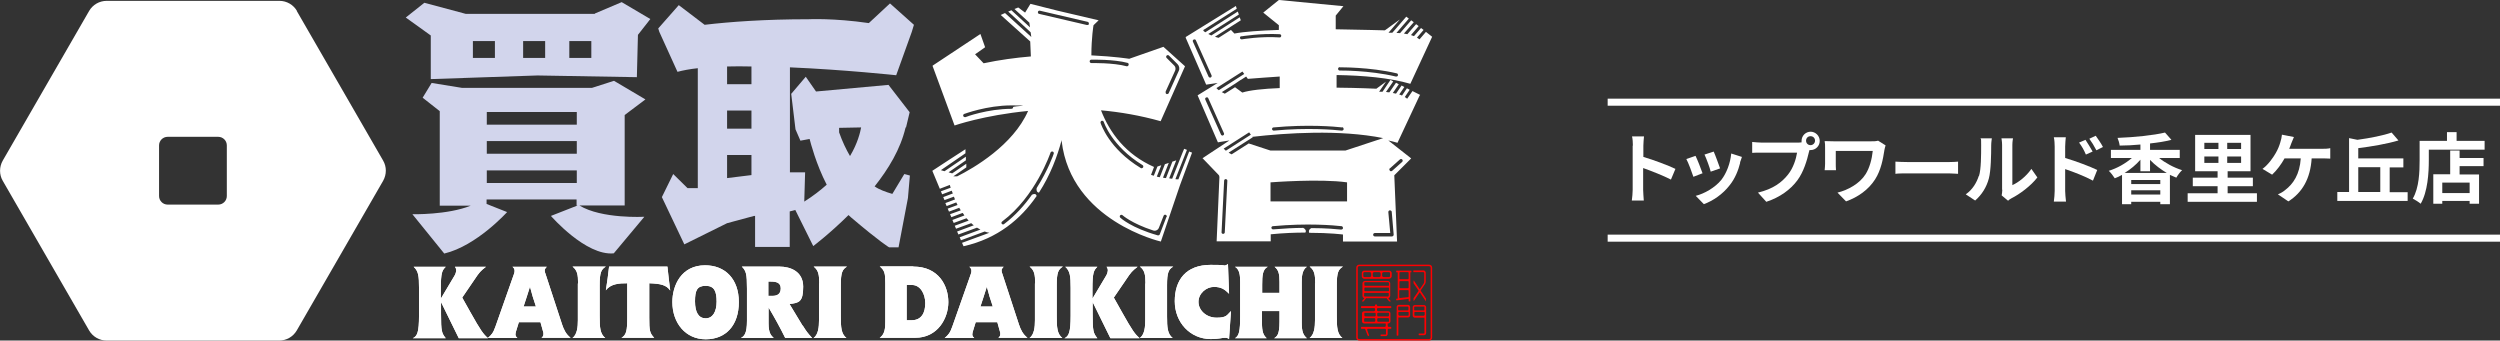
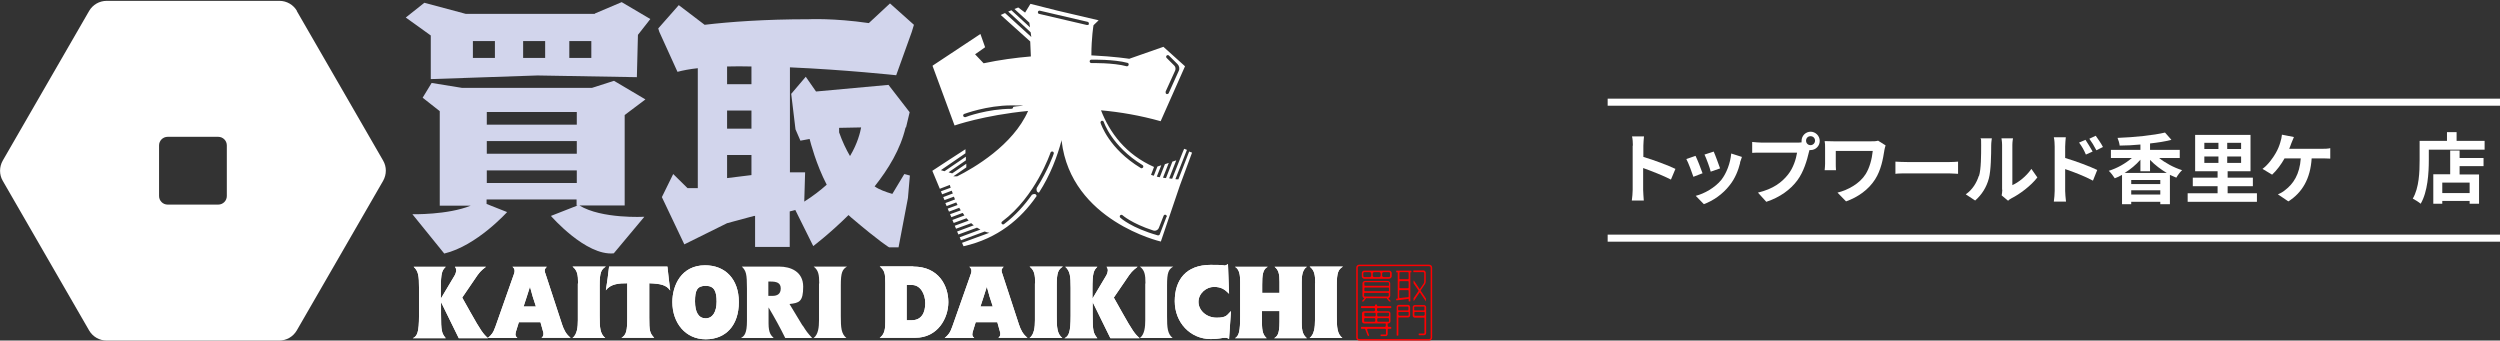
<svg xmlns="http://www.w3.org/2000/svg" id="_レイヤー_2" viewBox="0 0 1169.4 159.3">
  <rect x="0" y="0" width="1169.4" height="159.3" fill="#333333" stroke="none" />
  <defs>
    <style>.cls-1{fill:#d2d5ec;}.cls-2{fill:#fff;}.cls-3{fill:none;stroke:#fff;stroke-miterlimit:10;stroke-width:3.3px;}.cls-4{fill:#ff0001;}</style>
  </defs>
  <g id="_レイヤー_1-2">
    <path class="cls-2" d="M763.8,68.1c0-1.3-.1-3.1-.4-4.3h5.6c-.1,1.3-.3,2.8-.3,4.3v5.3c4.8,1.4,11.7,4,15,5.6l-2.1,5c-3.7-1.9-9.1-4-13-5.4v10.2c0,1,.2,3.6.3,5h-5.6c.2-1.4.4-3.6.4-5v-20.7Z" />
    <path class="cls-2" d="M796.5,81l-4.4,1.7c-.6-1.9-2.4-6.7-3.3-8.3l4.3-1.5c.9,1.8,2.6,6.2,3.3,8.2ZM814,76.1c-.9,3.6-2.4,7.4-4.9,10.5-3.3,4.3-7.8,7.3-12.1,8.9l-3.8-3.9c4-1,9-3.8,12-7.5,2.4-3.1,4.2-7.8,4.6-12.3l5,1.6c-.4,1.2-.6,1.9-.9,2.6ZM804.5,78.8l-4.3,1.5c-.4-1.8-2-6.1-2.9-8l4.3-1.4c.7,1.5,2.4,6.2,3,7.9Z" />
    <path class="cls-2" d="M846.9,61.6c2.3,0,4.3,1.9,4.3,4.3s-1.9,4.3-4.3,4.3-.3,0-.5,0c-.1.4-.2.8-.3,1.1-.8,3.5-2.4,9.1-5.4,13.1-3.2,4.3-8.1,7.9-14.5,10l-3.9-4.3c7.1-1.7,11.2-4.8,14.1-8.5,2.4-3,3.7-7.1,4.2-10.2h-16.7c-1.7,0-3.4,0-4.3.1v-5.1c1,.1,3.1.3,4.3.3h16.7c.5,0,1.3,0,2.1-.1,0-.2,0-.4,0-.7,0-2.4,1.9-4.3,4.3-4.3ZM846.9,67.9c1.1,0,2.1-.9,2.1-2.1s-.9-2.1-2.1-2.1-2.1.9-2.1,2.1.9,2.1,2.1,2.1Z" />
    <path class="cls-2" d="M881.4,70.5c-.6,3.8-1.5,9-4.3,13.4-3,4.7-7.9,8.3-13.6,10.3l-4-4.1c4.9-1.2,10.4-4.2,13.2-8.7,1.8-2.9,2.9-6.9,3.3-10.8h-17.3v6c0,.5,0,1.8.1,3h-5.3c.1-1.1.2-2,.2-3v-7.6c0-1,0-2.1-.2-3,1.2,0,2.7.1,4.4.1h17.2c1.2,0,2.4,0,3.4-.3l3.5,2.2c-.2.5-.5,1.9-.6,2.4Z" />
    <path class="cls-2" d="M892.4,75.8h19.3c1.7,0,3.3-.1,4.2-.2v5.7c-.9,0-2.7-.2-4.2-.2h-19.3c-2.1,0-4.5,0-5.8.2v-5.7c1.3.1,3.9.2,5.8.2Z" />
    <path class="cls-2" d="M925.7,82.3c1-3.1,1-9.9,1-14.3s-.1-2.4-.3-3.3h5.3c0,.2-.3,1.8-.3,3.3,0,4.2-.1,11.8-1.1,15.5-1.1,4.1-3.3,7.6-6.4,10.3l-4.4-2.9c3.2-2.2,5.1-5.5,6.1-8.6ZM936.5,88.8v-21c0-1.6-.3-3-.3-3.1h5.4c0,.1-.3,1.5-.3,3.1v18.8c2.9-1.3,6.5-4.1,8.9-7.6l2.8,4c-3,3.9-8.2,7.8-12.2,9.8-.8.4-1.2.8-1.5,1.1l-3-2.5c.1-.7.3-1.7.3-2.7Z" />
    <path class="cls-2" d="M961.1,68.6c0-1.3-.1-3.1-.4-4.4h5.6c-.1,1.3-.3,2.8-.3,4.4v5.3c4.8,1.4,11.7,4,15,5.6l-2,5c-3.7-2-9.1-4.1-13-5.4v10.2c0,1,.2,3.5.4,5h-5.7c.2-1.4.4-3.6.4-5v-20.7ZM978.8,70.9l-3.1,1.4c-1-2.3-1.8-3.7-3.2-5.6l3-1.3c1,1.5,2.4,3.8,3.3,5.4ZM983.6,68.8l-3,1.5c-1.2-2.3-2-3.6-3.3-5.4l3-1.4c1,1.4,2.6,3.7,3.4,5.3Z" />
    <path class="cls-2" d="M1009.8,73.8c3,2.4,7,4.6,10.9,5.8-.9.8-2.1,2.4-2.7,3.5-1-.4-1.9-.8-3-1.3v13.7h-4.5v-1.1h-13.6v1.1h-4.3v-13.7c-1.1.6-2.2,1.2-3.4,1.6-.6-1-1.9-2.7-2.8-3.5,3.9-1.2,7.8-3.4,10.8-6h-9.8v-3.8h13.8v-2.5c-3.3.3-6.6.5-9.7.5-.1-1-.6-2.7-1-3.6,7.9-.3,16.8-1.2,22.2-2.5l3,3.4c-3,.8-6.4,1.3-10,1.7v3h13.9v3.8h-9.8ZM1013.7,81c-2.9-1.7-5.7-3.8-8-6.2v5.3h-4.5v-5.4c-2.1,2.4-4.6,4.5-7.4,6.2h19.8ZM1010.5,84.2h-13.6v1.9h13.6v-1.9ZM1010.5,91v-2h-13.6v2h13.6Z" />
    <path class="cls-2" d="M1055.7,90.4v4h-32.4v-4h14v-3.3h-11.6v-4h11.6v-3h-10.5v-17h25.9v17h-10.7v3h11.8v4h-11.8v3.3h13.6ZM1031.1,69.7h6.6v-2.9h-6.6v2.9ZM1031.1,76.2h6.6v-3h-6.6v3ZM1048.3,66.8h-6.5v2.9h6.5v-2.9ZM1048.3,73.2h-6.5v3h6.5v-3Z" />
    <path class="cls-2" d="M1071.8,67c-.3.8-.6,1.7-1,2.6h15.5c.9,0,2.6,0,3.7-.3v4.9c-1.3-.1-2.9-.1-3.7-.1h-5c-.6,9.5-4.4,16-10.9,20.1l-4.9-3.3c1.3-.5,2.6-1.3,3.4-2,3.8-2.9,6.8-7.3,7.3-14.8h-7.6c-1.4,2.6-3.7,5.7-5.8,7.6l-4.5-2.7c2.6-1.9,4.9-5.1,6.2-7.4,1-1.7,1.7-3.5,2.1-4.9.4-1.2.7-2.6.8-3.7l5.6,1.1c-.4.9-.9,2.2-1.2,2.9Z" />
-     <path class="cls-2" d="M1126.2,89.8v4.2h-32.9v-4.2h5.5v-25.2l3.9.8c5.9-.8,12-2,16-3.4l3.2,3.7c-5.4,1.6-12.4,2.8-18.8,3.6v4.8h21.1v4.2h-6.4v11.6h8.4ZM1103.1,89.8h10.3v-11.6h-10.3v11.6Z" />
    <path class="cls-2" d="M1162.2,65.9v4.1h-26.1v5c0,5.8-.5,14.7-3.8,20.3-.8-.7-2.7-1.9-3.7-2.4,3-5.1,3.2-12.7,3.2-17.9v-9.1h12.8v-4.1h4.5v4.1h13.1ZM1150.5,73.9h11.2v3.8h-11.2v3.9h9.1v13.7h-4.4v-1.3h-12.8v1.3h-4.2v-13.8h7.9v-11.1h4.4v3.4ZM1155.2,85.4h-12.8v4.9h12.8v-4.9Z" />
    <line class="cls-3" x1="752" y1="47.8" x2="1169.4" y2="47.8" />
    <line class="cls-3" x1="752" y1="111.4" x2="1169.4" y2="111.4" />
    <path class="cls-2" d="M206.2,139.7l6.2-10.4c.6-.9.9-1.8,1-2.8,0-.7-.2-1.2-.6-1.7h14.5c-2.5,1.9-3.1,2.6-5.3,5.9l-5.8,8.5,3.7,6.6c5.1,9.1,6.2,10.5,8.4,12.4h-13.7c-2.7-5.6-5.6-11.4-8.3-16.9v5.5c0,8.2.3,9,2.2,11.4h-15.4c2.1-.9,2.9-2.9,2.9-10.6v-12.9c0-5.7-.3-7.9-2.5-9.9h15c-1.7,1.7-2.3,2.6-2.3,10.6v4.3Z" />
    <path class="cls-2" d="M255.8,124.7c-.8.9-1,1.2-1,1.8s.1,1,.4,1.7l7.7,23.5c.8,2.4,1.8,4.6,4,6.3h-13.6c.6-.5.9-.9.9-1.7s0-.6-.2-1.3l-1.2-4.3h-10.1l-1.3,4.2c-.1.5-.3.9-.3,1.5,0,.9.6,1.4.9,1.7h-13.8c1.7-1.5,2.5-2.3,3.6-5.5l8.6-24.4c.3-.8.3-1.1.3-1.6,0-1-.7-1.6-1-1.8h16.1ZM250.7,143.4c-1.1-3.1-2-6.2-2.8-9.3-1,3.3-2,6.2-3,9.3h5.8Z" />
    <path class="cls-2" d="M270.4,132.6c0-4.2-.4-6.2-2.6-7.9h15.6c-2.2,1.3-2.9,2.8-2.9,8.7v14.5c0,5.4.2,8.2,2.6,10.2h-15.3c2.2-1.7,2.5-5.2,2.5-8.3v-17.2Z" />
    <path class="cls-2" d="M312.2,124.7c.4,3.7.8,7.4,1.3,11.2-1.8-2.6-4.4-3.2-9.8-3.4v16.1c0,6,.2,7.2,2.3,9.4h-15.3c2.3-1.3,2.7-3.4,2.7-9.4v-16.1c-3.7,0-7.7.2-10,3.3.6-3.7,1.1-7.5,1.5-11.1h27.3Z" />
    <path class="cls-2" d="M329.8,124.1c9.4,0,15.8,6.4,15.8,17.2s-6,17.4-15.5,17.4-15.6-7.7-15.6-17.4c0-7.8,4.2-17.2,15.3-17.2ZM330.1,148.9c3.3,0,5.1-3.1,5.1-7.8s-1-7.4-5.1-7.4-5,2.2-5,7.3,1.7,7.9,5,7.9Z" />
    <path class="cls-2" d="M375.5,152.3c1.7,2.7,2.2,3.4,4.4,5.8h-12.6c-2.3-4.7-5-9.6-7.8-14.3v7.4c0,4.7,1.2,5.7,2.4,6.9h-15.3c1.6-.9,2.8-2.2,2.8-8v-15.1c0-6.9-.4-8.3-2.4-10.3h17.5c5.3,0,11.2,2.3,11.2,9.4s-1.9,7.6-6.4,8.1l6.1,10.1ZM359.5,138.4h1.8c2.2,0,3.9-.8,3.9-3.5s-2.1-3.2-4.7-3.2h-1.1v6.7Z" />
    <path class="cls-2" d="M383.2,132.6c0-4.2-.4-6.2-2.6-7.9h15.6c-2.2,1.3-2.9,2.8-2.9,8.7v14.5c0,5.4.2,8.2,2.6,10.2h-15.3c2.2-1.7,2.5-5.2,2.5-8.3v-17.2Z" />
    <path class="cls-2" d="M206.2,139.7l6.2-10.4c.6-.9.9-1.8,1-2.8,0-.7-.2-1.2-.6-1.7h14.5c-2.5,1.9-3.1,2.6-5.3,5.9l-5.8,8.5,3.7,6.6c5.1,9.1,6.2,10.5,8.4,12.4h-13.7c-2.7-5.6-5.6-11.4-8.3-16.9v5.5c0,8.2.3,9,2.2,11.4h-15.4c2.1-.9,2.9-2.9,2.9-10.6v-12.9c0-5.7-.3-7.9-2.5-9.9h15c-1.7,1.7-2.3,2.6-2.3,10.6v4.3Z" />
    <path class="cls-2" d="M255.8,124.7c-.8.9-1,1.2-1,1.8s.1,1,.4,1.7l7.7,23.5c.8,2.4,1.8,4.6,4,6.3h-13.6c.6-.5.9-.9.9-1.7s0-.6-.2-1.3l-1.2-4.3h-10.1l-1.3,4.2c-.1.5-.3.9-.3,1.5,0,.9.6,1.4.9,1.7h-13.8c1.7-1.5,2.5-2.3,3.6-5.5l8.6-24.4c.3-.8.3-1.1.3-1.6,0-1-.7-1.6-1-1.8h16.1ZM250.7,143.4c-1.1-3.1-2-6.2-2.8-9.3-1,3.3-2,6.2-3,9.3h5.8Z" />
    <path class="cls-2" d="M270.4,132.6c0-4.2-.4-6.2-2.6-7.9h15.6c-2.2,1.3-2.9,2.8-2.9,8.7v14.5c0,5.4.2,8.2,2.6,10.2h-15.3c2.2-1.7,2.5-5.2,2.5-8.3v-17.2Z" />
    <path class="cls-2" d="M312.2,124.7c.4,3.7.8,7.4,1.3,11.2-1.8-2.6-4.4-3.2-9.8-3.4v16.1c0,6,.2,7.2,2.3,9.4h-15.3c2.3-1.3,2.7-3.4,2.7-9.4v-16.1c-3.7,0-7.7.2-10,3.3.6-3.7,1.1-7.5,1.5-11.1h27.3Z" />
    <path class="cls-2" d="M329.8,124.1c9.4,0,15.8,6.4,15.8,17.2s-6,17.4-15.5,17.4-15.6-7.7-15.6-17.4c0-7.8,4.2-17.2,15.3-17.2ZM330.1,148.9c3.3,0,5.1-3.1,5.1-7.8s-1-7.4-5.1-7.4-5,2.2-5,7.3,1.7,7.9,5,7.9Z" />
-     <path class="cls-2" d="M375.5,152.3c1.7,2.7,2.2,3.4,4.4,5.8h-12.6c-2.3-4.7-5-9.6-7.8-14.3v7.4c0,4.7,1.2,5.7,2.4,6.9h-15.3c1.6-.9,2.8-2.2,2.8-8v-15.1c0-6.9-.4-8.3-2.4-10.3h17.5c5.3,0,11.2,2.3,11.2,9.4s-1.9,7.6-6.4,8.1l6.1,10.1ZM359.5,138.4h1.8c2.2,0,3.9-.8,3.9-3.5s-2.1-3.2-4.7-3.2h-1.1v6.7Z" />
-     <path class="cls-2" d="M383.2,132.6c0-4.2-.4-6.2-2.6-7.9h15.6c-2.2,1.3-2.9,2.8-2.9,8.7v14.5c0,5.4.2,8.2,2.6,10.2h-15.3c2.2-1.7,2.5-5.2,2.5-8.3v-17.2Z" />
    <path class="cls-2" d="M138.8,5.1l40.4,70c1.7,2.9,1.7,6.5,0,9.5l-40.4,70c-1.7,2.9-4.8,4.7-8.2,4.7H49.9c-3.4,0-6.5-1.8-8.2-4.7L1.3,84.6c-1.7-2.9-1.7-6.5,0-9.5L41.7,5.1c1.7-2.9,4.8-4.7,8.2-4.7h80.8c3.4,0,6.5,1.8,8.2,4.7ZM102.1,95.7c2.2,0,4-1.8,4-4v-23.7c0-2.2-1.8-4-4-4h-23.7c-2.2,0-4,1.8-4,4v23.7c0,2.2,1.8,4,4,4h23.7Z" />
    <path class="cls-1" d="M278.2,6.5h-60.3l-19.4-5.2-8.7,6.9,11.7,8.4v20.4l49.9-1.7,46.5.8.5-19.8,5.8-7.4-13.4-7.9-12.5,5.3ZM231.5,27.1h-10.3v-7.9h10.3v7.9ZM255,27.1h-10.3v-7.9h10.3v7.9ZM276.6,27.1h-10.3v-7.9h10.3v7.9Z" />
    <path class="cls-1" d="M292.2,53.8l9.7-7.3-14.7-8.7-10.3,3.3h-60.8l-14.2-2.3-4.2,6.9,8,6.3v44.2h14.5c-10.9,4.4-27.3,4-27.3,4l14.9,18.4c15.2-3.6,29.4-19.4,29.4-19.4l-9.6-3.8v-2.1h42.1v2.8h.5l-12.5,4.9s16.3,18.8,29.4,17.5l14.3-17.1s-20,1.1-30.4-5.3h21.2v-42.3ZM269.8,52.4v5.9h-42.1v-5.9h42.1ZM227.7,66h42.1v5.9h-42.1v-5.9ZM227.7,85.6v-5.9h42.1v5.9h-42.1Z" />
    <path class="cls-1" d="M419.2,35.2l7.3-20.3,1-3.3-11.2-10-9.9,9.2c-16.5-2.4-28.2-1.8-28.2-1.8-20.5,0-36.8,1.2-48.6,2.6l-12.1-9.2-9.6,10.9.5,1.6,8.5,18.7c2.6-.7,5.8-1.3,9.5-1.7v56.1h-4.8l-6.7-6.6-5.3,10.8,10.5,22.1,20-9.9,12.6-3.4h.5v14.5h16.2v-16.6l2.6-.7,8.4,16.9s7.6-5.7,16.5-14.5c.4.4.8.7,1.2,1.1,13.9,11.8,17.8,14,17.8,14h4.4l4.4-23.1.9-10.5-2.6-.7-5.6,9.3c-3.1-.9-6.3-2.1-8.1-3.4,0,0,0,0-.2-.1,6.5-8.2,12.1-17.4,14.5-27.6h.2s1.7-7.1,1.7-7.1l-9.9-12.8-33.9,3.1-4.8-6.9-6.8,8,2,16.6,2.3,5.3,4.3-.8c.5,1.9,3,11.7,8,21.4-2.9,2.6-6.4,5.3-10.5,7.9l.4-13.7h-7.1V31.5c25.6,1.1,49.8,3.7,49.8,3.7ZM351.5,81.9l-11.4,1.4v-10.8h11.4v9.3ZM351.5,60.2h-11.4v-8.5h11.4v8.5ZM351.5,39.4h-11.4v-8.3c3.6-.1,7.5-.1,11.4,0v8.3ZM392.5,59.8l10.3-.2c-.4,2.2-1.6,7.4-5.2,13.4-1.8-3.1-3.6-6.8-5.1-11.1v-2.1Z" />
    <path class="cls-2" d="M427.2,124.7c12,0,16.4,9.1,16.4,16.6s-4.9,16.7-15.5,16.7h-16.6c2.5-1.7,2.6-4.8,2.6-7.6v-18.1c0-4.4-.3-5.8-2.6-7.7h15.6ZM424.1,149.8h2.3c4.8,0,6.4-3.7,6.4-8s-2.3-8.5-6.2-8.5h-2.5v16.4Z" />
    <path class="cls-2" d="M469.5,124.7c-.8.9-1,1.2-1,1.8s.1,1,.4,1.7l7.7,23.5c.8,2.4,1.8,4.6,4,6.3h-13.6c.6-.5.9-.9.9-1.7s0-.6-.2-1.3l-1.2-4.3h-10.1l-1.3,4.2c-.1.5-.3.9-.3,1.5,0,.9.6,1.4.9,1.7h-13.8c1.7-1.5,2.5-2.3,3.6-5.5l8.6-24.4c.3-.8.3-1.1.3-1.6,0-1-.7-1.6-1-1.8h16.1ZM464.4,143.4c-1.1-3.1-2-6.2-2.8-9.3-1,3.3-2,6.2-3,9.3h5.8Z" />
    <path class="cls-2" d="M484.2,132.6c0-4.2-.4-6.2-2.6-7.9h15.6c-2.2,1.3-2.9,2.8-2.9,8.7v14.5c0,5.4.2,8.2,2.6,10.2h-15.3c2.2-1.7,2.5-5.2,2.5-8.3v-17.2Z" />
    <path class="cls-2" d="M511,139.7l6.2-10.4c.6-.9.9-1.8,1-2.8,0-.7-.2-1.2-.6-1.7h14.5c-2.5,1.9-3.1,2.6-5.3,5.9l-5.8,8.5,3.7,6.6c5.1,9.1,6.2,10.5,8.4,12.4h-13.7c-2.7-5.6-5.6-11.4-8.3-16.9v5.5c0,8.2.3,9,2.2,11.4h-15.4c2.1-.9,2.9-2.9,2.9-10.6v-12.9c0-5.7-.3-7.9-2.5-9.9h15c-1.7,1.7-2.3,2.6-2.3,10.6v4.3Z" />
    <path class="cls-2" d="M535.8,132.6c0-4.2-.4-6.2-2.6-7.9h15.6c-2.2,1.3-2.9,2.8-2.9,8.7v14.5c0,5.4.2,8.2,2.6,10.2h-15.3c2.2-1.7,2.5-5.2,2.5-8.3v-17.2Z" />
    <path class="cls-2" d="M574.9,137.4c-2-2-3.6-3.2-7.1-3.2s-7.2,3-7.2,7,3.7,7.4,8.5,7.4,4.8-1.3,6.7-3.1l-.9,13.1c-.4-.3-.8-.6-1.9-.6-1.5,0-2.9.6-6.6.6-9.7,0-16.9-7.8-16.9-17.7s5.2-17,16.8-17,3.6.4,5.4.4,2.2-.5,2.7-.8l.5,13.8Z" />
    <path class="cls-2" d="M580.1,132c0-3.4-.3-5.9-2.4-7.2h15.3c-2.4,1.1-2.6,4.2-2.6,8.3v3.9h8.1v-5.1c0-3.7-.4-5.6-2.3-7.1h15.1c-2.3,1.5-2.4,4.8-2.4,7.3v18.8c0,4.3.7,5.8,2.4,7.3h-15.3c1.4-.9,2.5-1.7,2.5-7.7v-5h-8.2v5.4c0,4.3.6,5.8,2.2,7.3h-14.8c1.9-1.2,2.4-3.2,2.4-10.4v-15.7Z" />
    <path class="cls-2" d="M615.2,132.6c0-4.2-.4-6.2-2.6-7.9h15.6c-2.2,1.3-2.9,2.8-2.9,8.7v14.5c0,5.4.2,8.2,2.6,10.2h-15.3c2.2-1.7,2.5-5.2,2.5-8.3v-17.2Z" />
    <path class="cls-2" d="M427.2,124.7c12,0,16.4,9.1,16.4,16.6s-4.9,16.7-15.5,16.7h-16.6c2.5-1.7,2.6-4.8,2.6-7.6v-18.1c0-4.4-.3-5.8-2.6-7.7h15.6ZM424.1,149.8h2.3c4.8,0,6.4-3.7,6.4-8s-2.3-8.5-6.2-8.5h-2.5v16.4Z" />
    <path class="cls-2" d="M469.5,124.7c-.8.9-1,1.2-1,1.8s.1,1,.4,1.7l7.7,23.5c.8,2.4,1.8,4.6,4,6.3h-13.6c.6-.5.9-.9.9-1.7s0-.6-.2-1.3l-1.2-4.3h-10.1l-1.3,4.2c-.1.5-.3.9-.3,1.5,0,.9.6,1.4.9,1.7h-13.8c1.7-1.5,2.5-2.3,3.6-5.5l8.6-24.4c.3-.8.3-1.1.3-1.6,0-1-.7-1.6-1-1.8h16.1ZM464.4,143.4c-1.1-3.1-2-6.2-2.8-9.3-1,3.3-2,6.2-3,9.3h5.8Z" />
    <path class="cls-2" d="M484.2,132.6c0-4.2-.4-6.2-2.6-7.9h15.6c-2.2,1.3-2.9,2.8-2.9,8.7v14.5c0,5.4.2,8.2,2.6,10.2h-15.3c2.2-1.7,2.5-5.2,2.5-8.3v-17.2Z" />
    <path class="cls-2" d="M511,139.7l6.2-10.4c.6-.9.9-1.8,1-2.8,0-.7-.2-1.2-.6-1.7h14.5c-2.5,1.9-3.1,2.6-5.3,5.9l-5.8,8.5,3.7,6.6c5.1,9.1,6.2,10.5,8.4,12.4h-13.7c-2.7-5.6-5.6-11.4-8.3-16.9v5.5c0,8.2.3,9,2.2,11.4h-15.4c2.1-.9,2.9-2.9,2.9-10.6v-12.9c0-5.7-.3-7.9-2.5-9.9h15c-1.7,1.7-2.3,2.6-2.3,10.6v4.3Z" />
-     <path class="cls-2" d="M535.8,132.6c0-4.2-.4-6.2-2.6-7.9h15.6c-2.2,1.3-2.9,2.8-2.9,8.7v14.5c0,5.4.2,8.2,2.6,10.2h-15.3c2.2-1.7,2.5-5.2,2.5-8.3v-17.2Z" />
    <path class="cls-2" d="M574.9,137.4c-2-2-3.6-3.2-7.1-3.2s-7.2,3-7.2,7,3.7,7.4,8.5,7.4,4.8-1.3,6.7-3.1l-.9,13.1c-.4-.3-.8-.6-1.9-.6-1.5,0-2.9.6-6.6.6-9.7,0-16.9-7.8-16.9-17.7s5.2-17,16.8-17,3.6.4,5.4.4,2.2-.5,2.7-.8l.5,13.8Z" />
    <path class="cls-2" d="M580.1,132c0-3.4-.3-5.9-2.4-7.2h15.3c-2.4,1.1-2.6,4.2-2.6,8.3v3.9h8.1v-5.1c0-3.7-.4-5.6-2.3-7.1h15.1c-2.3,1.5-2.4,4.8-2.4,7.3v18.8c0,4.3.7,5.8,2.4,7.3h-15.3c1.4-.9,2.5-1.7,2.5-7.7v-5h-8.2v5.4c0,4.3.6,5.8,2.2,7.3h-14.8c1.9-1.2,2.4-3.2,2.4-10.4v-15.7Z" />
    <path class="cls-2" d="M615.2,132.6c0-4.2-.4-6.2-2.6-7.9h15.6c-2.2,1.3-2.9,2.8-2.9,8.7v14.5c0,5.4.2,8.2,2.6,10.2h-15.3c2.2-1.7,2.5-5.2,2.5-8.3v-17.2Z" />
    <path class="cls-2" d="M556.4,70.5l-5.2,13.4c-.5,0-1,0-1.4-.1l5.4-13.7-1.3-.5-.8,1.9-4.8,12.1c-.5,0-1-.1-1.4-.2l3.3-8.4-1.8.6-3,7.7c-.5,0-1-.1-1.4-.2l2.7-6.9-1.8.6-2.4,6.1c-.5,0-.9-.2-1.4-.3l2.1-5.3-1.8.6-1.7,4.3c-.5-.1-.9-.3-1.3-.4l1.4-3.7c-13.3-5.9-20.7-16-24.8-26.5,8.9.8,18.3,2.4,27.9,5.1l11.4-25.7-10.1-9.1-16,5.6s-6.9-1.1-17.7-1.6c0-8.3,1-14.1,1-14.1l2.4-2.3-19.2-4.5h0c0,0-12.7-3.2-12.7-3.2l-2.5,4.1-3.2-2.4-1.8.7,7,6.4.3,2.2-8.7-8-1.5.6,10.5,9.7.3,2.2-12.3-11.2-2,.9,13.8,12.4h0s0,0,0,0h0s0,0,0,0h0s.3,7,.3,7c-7.1.6-14.6,1.6-22.1,3.2l-4-4.2,4.7-3.3-2.2-6.2-22.2,14.7h0s-.2.2-.2.2l10.3,27.9s13.7-4.8,34.4-6.8c-7,16-25.4,26.7-33.2,30.6h-1.8c0,0,6.1-4.2,6.1-4.2v-1.7c0,0-6.6,4.5-6.6,4.5-.6-.2-1.2-.3-1.7-.5l8.1-5.6v-1.7c0,0-10,6.8-10,6.8-.7-.2-1.2-.4-1.7-.5l11.5-7.9v-1.9c-.1,0-15.5,10.1-15.5,10.1l3.5,8.4,4.7-1.8c.1.4.2.9.4,1.3l-4.6,1.7.6,1.4,4.5-1.7c.1.4.3.9.5,1.3l-4.5,1.7.6,1.4,4.4-1.6c.2.4.3.8.5,1.3l-4.5,1.7.6,1.4,4.5-1.7c.2.4.4.8.6,1.2l-4.6,1.7.6,1.4,4.8-1.8c.2.4.5.8.7,1.2l-5,1.8.6,1.4,5.3-2c.3.4.6.8.8,1.2l-5.6,2.1.6,1.4,6-2.2c.3.4.7.7,1,1.1l-6.5,2.4.6,1.4,7.1-2.6c.4.4.8.7,1.2,1l-7.8,2.9.6,1.4,8.7-3.2c.5.3,1,.6,1.6.9l-9.7,3.6.6,1.4,11.1-4.1c.7.3,1.5.5,2.2.6l-12.8,4.7.7,1.6c16.1-3.6,26.9-12.9,34.2-23.5-.3-1.2-1.2-1.1-2.2-.6-3.4,4.8-7.7,9.7-13,13.7-.1.1-.3.2-.5.2-.2,0-.5-.1-.6-.3-.3-.3-.2-.8.2-1.1,15.7-11.7,22.5-32,22.6-32.2.1-.4.6-.6,1-.5.4.1.6.6.5,1,0,.1-2.6,7.6-8,16.1-.3,2.1,1,2.1,1.1,2.1,5.3-8.2,8.6-17,10.6-24.6v.5c4.4,37.4,46.4,47,46.4,47l8.9-26.2h0l5.7-15.4-1.4-.5ZM545.2,42.9l4.5-9.9c.3-.8.2-1.7-.4-2.3l-3.6-3.6c-.3-.3-.3-.8,0-1.1.3-.3.8-.3,1.1,0l4,4c.8.8,1.1,2.1.6,3.1l-4.7,10.4c-.1.3-.4.5-.7.5s-.2,0-.3,0c-.4-.2-.6-.6-.4-1ZM473.2,50.9c-11.3,0-21.5,3.8-21.6,3.9,0,0-.2,0-.3,0-.3,0-.6-.2-.7-.5-.2-.4,0-.8.4-1,.1,0,10.5-4,22.1-4s.8.3.8.8-.3.8-.8.8ZM509.4,11.1c0,.4-.4.6-.8.6s-.1,0-.2,0l-22.3-5.2c-.4,0-.7-.5-.6-.9,0-.4.5-.7.9-.6l22.3,5.2c.4,0,.7.5.6.9ZM510.5,29.5c-.4,0-.8-.3-.8-.8,0-.4.3-.8.8-.8.4,0,10.5-.2,16.9,1.5.4.1.7.5.5,1,0,.3-.4.6-.7.6s-.1,0-.2,0c-6.2-1.7-16.4-1.5-16.5-1.5ZM514.8,57.5c-.1-.4.1-.8.5-1,.4-.1.8.1,1,.5,0,.1,3.7,11.4,18.1,20.2.4.2.5.7.3,1.1-.1.2-.4.4-.7.4s-.3,0-.4-.1c-15-9.1-18.6-20.6-18.8-21.1ZM545.6,101.5l-3.1,8.1c-.1.3-.4.5-.7.5s-.1,0-.2,0c-12.4-3.5-17.4-8.1-17.6-8.3-.3-.3-.3-.8,0-1.1.3-.3.8-.3,1.1,0,0,0,4.2,3.8,14.3,7.1,1.1.4,2.3-.2,2.7-1.3l2.2-5.6c.2-.4.6-.6,1-.4.4.2.6.6.4,1Z" />
-     <path class="cls-2" d="M664.3,44.4l-3.6-1.8-2.5,3.6c-.3-.3-.7-.6-1.1-.8l2.3-3.4-1.3-.7-2.3,3.4c-.4-.2-.9-.4-1.3-.5l2.4-3.5-1.3-.7-2.6,3.8c-.5-.1-1-.2-1.5-.3l2.8-4.1-1.3-.7-3.1,4.5c-.5,0-1.1-.1-1.6-.2l3.4-4.9-1.3-.7-3.7,5.5c-.6,0-1.2,0-1.6,0l3.2-4.7-4.5,3.3s-8.1-.4-18.6-.5v-5.9c12.5.2,24.9,1.3,34.5,4.1l10.2-22-2.9-2.3-3,3.5c-.4-.3-.7-.5-1.2-.8l3.1-3.6-1.2-.9-3.3,3.8c-.5-.2-.9-.3-1.4-.5l3.6-4.2-1.2-.9-4.1,4.7c-.5-.1-1.1-.2-1.6-.3l4.6-5.3-1.2-.9-5.2,6c-.6,0-1.2-.1-1.7-.1l5.8-6.7-1.2-.9-6.5,7.5c-.9,0-1.5,0-1.8,0l5.3-6.2-7,5.1s-10.2-.3-23-.5v-6.4s3.6-4.4,3.6-4.4l-30.2-2.9-7.3,5.9,7.3,5.9v2.2c-8.6.3-16.3.8-20.8,1.7l-1.6-1.7-5.8,3.7c-.6-.2-1.2-.3-1.7-.5l12.1-7.7-.5-1.4-13.3,8.5c-.5-.2-1-.5-1.4-.7l14.3-9.1-.5-1.4-15.2,9.7c-.3-.2-.5-.4-.7-.5l-.3-.5,15.7-10-.4-1.3-23.6,14.6h.3c0,0-.2.2-.2.2l9.6,22s2-.3,5.4-.8l-9.4,5.8,9.5,22s2-.4,5.4-.9l-12.6,8.3,7.5,7.8c.3.3.4.7.4,1.1l-1.3,30h25.3v-3.3c6-.6,11.5-.8,16.2-.8.6-.9-.1-1.8-1-2.2-4.2,0-9,.3-14.1.7,0,0,0,0,0,0-.4,0-.7-.3-.8-.7,0-.4.3-.8.7-.8,16.1-1.5,28.6-.4,32.1,0,.4,0,.7.4.7.9,0,.4-.4.7-.9.7-2-.2-7-.7-13.9-.7-1.4.7-1.2,1.8-1,2.2,9.7,0,15.8.8,15.8.8v3.3h25.3l-1.3-31,7.9-7.9-10.7-8.4c1.4.3,2.9.7,4.3,1.1l10.3-22ZM626.7,31.5c.1,0,13.9-.2,26.6,2.8.4,0,.7.5.6.9,0,.4-.4.6-.8.6s-.1,0-.2,0c-12.6-3-26.1-2.8-26.2-2.8-.4,0-.8-.3-.8-.8,0-.4.3-.8.8-.8ZM566.3,36.3c-.1,0-.2,0-.3,0-.3,0-.6-.2-.7-.5l-7.3-16.3c-.2-.4,0-.9.4-1,.4-.2.9,0,1,.4l7.3,16.3c.2.4,0,.9-.4,1ZM627.8,59.5c.4,0,.7.4.7.9,0,.4-.4.7-.9.7-3.4-.4-15.8-1.5-31.8,0,0,0,0,0,0,0-.4,0-.7-.3-.8-.7,0-.4.3-.8.7-.8,16.1-1.5,28.6-.4,32.1,0ZM580.7,17c0,0,8.9-1.5,17.9-1,.4,0,.8.4.7.8,0,.4-.4.8-.8.7-8.9-.6-17.5.9-17.6.9,0,0,0,0-.1,0-.4,0-.7-.3-.8-.6,0-.4.2-.8.6-.9ZM581.2,33.5l.8,1.1-11.9,7.6c-.5-.4-.9-.7-1.1-1l12.1-7.7ZM572.1,63.4c-.1,0-.2,0-.3,0-.3,0-.6-.2-.7-.5l-7.3-16.3c-.2-.4,0-.9.4-1,.4-.2.9,0,1,.4l7.3,16.3c.2.4,0,.9-.4,1ZM572.9,43.8c-.5-.2-1-.5-1.4-.7l6.3-4,2.5-1.7s0,0,.1,0l2.5-1.6.8,1.1h-.2c4.5-.3,9.7-.8,15.1-1.1v5.4c-7.6.3-14.1,1-17.5,2.1l-3.4-2.5-4.9,3.1ZM584.3,61.9l.8,1.1-11.7,7.5c-.6-.5-.9-.9-1-1l11.9-7.6ZM572.9,108.7c0,.4-.4.7-.8.7s0,0,0,0c-.4,0-.8-.4-.7-.8l1.2-24.1c0-.4.4-.8.8-.7.4,0,.8.4.7.8l-1.2,24.1ZM630.1,94.2h-35.8v-8.9s23.1-1.8,35.8,0v8.9ZM629.3,70.4h-35.1l-10.1-3.3-8,5.1c-.5-.3-1-.5-1.4-.8l11.3-7.2-.2-.2c15.8-1.8,40.8-3.5,61.2.6l-17.6,5.8ZM650.1,78.8l4.7-4.2c.3-.3.8-.3,1.1,0,.3.3.3.8,0,1.1l-4.7,4.2c-.1.1-.3.2-.5.2s-.4,0-.6-.3c-.3-.3-.3-.8,0-1.1ZM650.2,98.4c.4,0,.8.3.8.7l.9,10.6c0,.2,0,.4-.2.6-.1.2-.4.3-.6.3h-8c0,0,0,0,0,0-.4,0-.8-.3-.8-.8,0-.4.3-.8.8-.8h7.2c0,0-.9-9.8-.9-9.8,0-.4.3-.8.7-.8Z" />
    <path class="cls-4" d="M639.3,139.5h9.3l1.2,1.5h.7c0,0,.1-.1,0-.2l-1.1-1.3c.5-.1.9-.6.9-1.2v-5.7c0-.7-.6-1.2-1.2-1.2h-10.6c-.7,0-1.2.6-1.2,1.2v5.7c0,.6.4,1.1.9,1.2l-1.1,1.3c0,0,0,.2,0,.2h.7l1.2-1.5ZM638.1,132.5c0-.3.2-.5.5-.5h10.6c.3,0,.5.2.5.5v.9c0,.2-.1.3-.3.3h-10.9c-.2,0-.3-.1-.3-.3v-.9ZM638.5,134.5h10.9c.2,0,.3.1.3.3v1.1c0,.2-.1.3-.3.3h-10.9c-.2,0-.3-.1-.3-.3v-1.1c0-.2.1-.3.3-.3ZM638.1,138.2v-.9c0-.2.1-.3.3-.3h10.9c.2,0,.3.1.3.3v.9c0,.3-.2.5-.5.5h-10.6c-.3,0-.5-.2-.5-.5ZM653.1,139.9v.4c0,0,0,.2.2.2l5.6-.7v1c0,0,0,.2.2.2h.4c0,0,.2,0,.2-.2v-13.4h.3c0,0,.2,0,.2-.2v-.4c0,0,0-.2-.2-.2h-6.7c0,0-.2,0-.2.2v.4c0,0,0,.2.2.2h.5v12.3h-.6c0,0-.1.1-.1.2ZM654.9,127.3h3.7c.2,0,.3.2.3.3v2.7c0,.2-.2.3-.3.3h-3.7c-.2,0-.3-.2-.3-.3v-2.7c0-.2.2-.3.3-.3ZM654.9,131.5h3.7c.2,0,.3.2.3.3v2.7c0,.2-.2.3-.3.3h-3.7c-.2,0-.3-.2-.3-.3v-2.7c0-.2.2-.3.3-.3ZM654.9,135.7h3.7c.2,0,.3.2.3.3v2.7c0,.2-.1.3-.3.3l-3.7.4c-.2,0-.4-.1-.4-.3v-3.1c0-.2.2-.3.3-.3ZM666.1,156h-2.3c0,0-.2,0-.2.2v.4c0,0,0,.2.2.2h2.3c.5,0,1-.4,1-1v-12.1c0-.5-.4-1-1-1h-4.3c-.5,0-1,.4-1,1v3.9c0,.5.4,1,1,1h4.5v7.2c0,.1,0,.2-.2.2ZM661.6,143.6c0-.1,0-.2.2-.2h4.3c.1,0,.2,0,.2.2v1.3c0,.2-.1.3-.3.3h-4.2c-.2,0-.3-.1-.3-.3v-1.3ZM661.8,147.7c-.1,0-.2,0-.2-.2v-1.3c0-.2.1-.3.3-.3h4.2c.2,0,.3.1.3.3v.9c0,.3-.3.6-.6.6h-3.9ZM638.2,130.4h11.5c.7,0,1.3-.6,1.3-1.3v-1.3c0-.6-.5-1.1-1-1.2h-12c-.5,0-.9.5-1,1v1.8c.1.6.6,1,1.2,1ZM647.2,127.3h2.5c.3,0,.5.2.5.5v1.3c0,.3-.2.5-.5.5h-2.5c-.4,0-.7-.3-.7-.7v-.9c0-.4.3-.7.7-.7ZM642.8,127.3h2.3c.4,0,.7.3.7.7v.9c0,.4-.3.7-.7.7h-2.3c-.4,0-.7-.3-.7-.7v-.9c0-.4.3-.7.7-.7ZM637.7,127.8c0-.3.2-.5.5-.5h2.5c.4,0,.7.3.7.7v.9c0,.4-.3.7-.7.7h-2.5c-.3,0-.5-.2-.5-.5v-1.3ZM654.3,142.6c-.5,0-1,.4-1,1v13.2c0,0,0,.2.2.2h.4c0,0,.2,0,.2-.2v-8.3h4.5c.5,0,1-.4,1-1v-3.9c0-.5-.4-1-1-1h-4.3ZM658.8,147.5c0,.1,0,.2-.2.2h-3.9c-.3,0-.6-.3-.6-.6v-.9c0-.2.1-.3.3-.3h4.2c.2,0,.3.1.3.3v1.3ZM658.8,143.6v1.3c0,.2-.1.3-.3.3h-4.2c-.2,0-.3-.1-.3-.3v-1.3c0-.1,0-.2.2-.2h4.3c.1,0,.2,0,.2.2ZM650.8,143.8v-.3c0-.1-.1-.3-.3-.3h-6c-.2,0-.4-.2-.4-.4h0c0-.3-.1-.4-.3-.4h-.3c-.1,0-.3.1-.3.3h0c0,.3-.2.5-.4.5h-5.9c-.1,0-.3.1-.3.3v.3c0,.1.1.3.3.3h5.9c.2,0,.4.2.4.4v.5c0,.3-.3.6-.6.6h-4.5c-.5,0-1,.4-1,1v3.7c0,.5.4,1,1,1h10.1v1.2c0,.2-.2.4-.4.4h-10.9c-.1,0-.3.1-.3.3v.3c0,.1.1.3.3.3h1.3c.2,0,.3,0,.4.2l1.1,2.9c0,0,.1.2.2.2h.3c.2,0,.3-.2.2-.3l-.9-2.5c0-.2,0-.5.4-.5h8c.2,0,.4.2.4.4v2.1c0,.1,0,.2-.2.2h-2.3v.7h2.7c.3-.2.6-.5.6-.9v-2.1c0-.2.2-.4.4-.4h1c.1,0,.3-.1.3-.3v-.3c0-.1-.1-.3-.3-.3h-1c-.2,0-.4-.2-.4-.4v-1.2h.3c.5,0,1-.4,1-1v-3.7c0-.5-.4-1-1-1h-4.7c-.3,0-.6-.3-.6-.6v-.5c0-.2.2-.4.4-.4h6c.1,0,.3-.1.3-.3ZM643,150.5h-4.7c-.1,0-.2,0-.2-.2v-1c0-.3.2-.5.5-.5h4.3c.2,0,.4.2.4.4v.9c0,.2-.2.4-.4.4ZM643,148h-4.3c-.3,0-.5-.2-.5-.5v-1c0-.1,0-.2.2-.2h4.7c.2,0,.4.2.4.4v.9c0,.2-.2.4-.4.4ZM649.7,150.3c0,.1,0,.2-.2.2h-4.9c-.2,0-.4-.2-.4-.4v-.9c0-.2.2-.4.4-.4h4.6c.3,0,.5.2.5.5v1ZM649.5,146.3c.1,0,.2,0,.2.2v1c0,.3-.2.5-.5.5h-4.6c-.2,0-.4-.2-.4-.4v-.9c0-.2.2-.4.4-.4h4.9ZM660.3,140.9h0,0s0,0,0,0ZM667,139.6c0,0,0,.1,0,.2v1.2h0l-2.9-4.3-2.7,4c0,0-.2,0-.2,0v-1c0,0,0-.1,0-.2l2.4-3.5-2.4-3.5c0,0,0-.1,0-.2v-1c0,0,.1-.1.2,0l2.7,4,1.9-2.8c.1-.2.2-.4.2-.7v-4.1c0-.2-.2-.4-.4-.4h-4.5c0,0-.2,0-.2-.2v-.4c0,0,0-.2.2-.2h4.7c.5,0,.9.6.9,1.1v4.1c0,.4-.1.8-.3,1.1l-2.1,3.1,2.4,3.6ZM668.5,159.3h-32.7c-.8,0-1.4-.6-1.4-1.4v-32.7c0-.8.6-1.4,1.4-1.4h32.7c.8,0,1.4.6,1.4,1.4v32.7c0,.8-.6,1.4-1.4,1.4ZM635.8,124.5c-.4,0-.7.3-.7.7v32.7c0,.4.3.7.7.7h32.7c.4,0,.7-.3.7-.7v-32.7c0-.4-.3-.7-.7-.7h-32.7Z" />
  </g>
</svg>